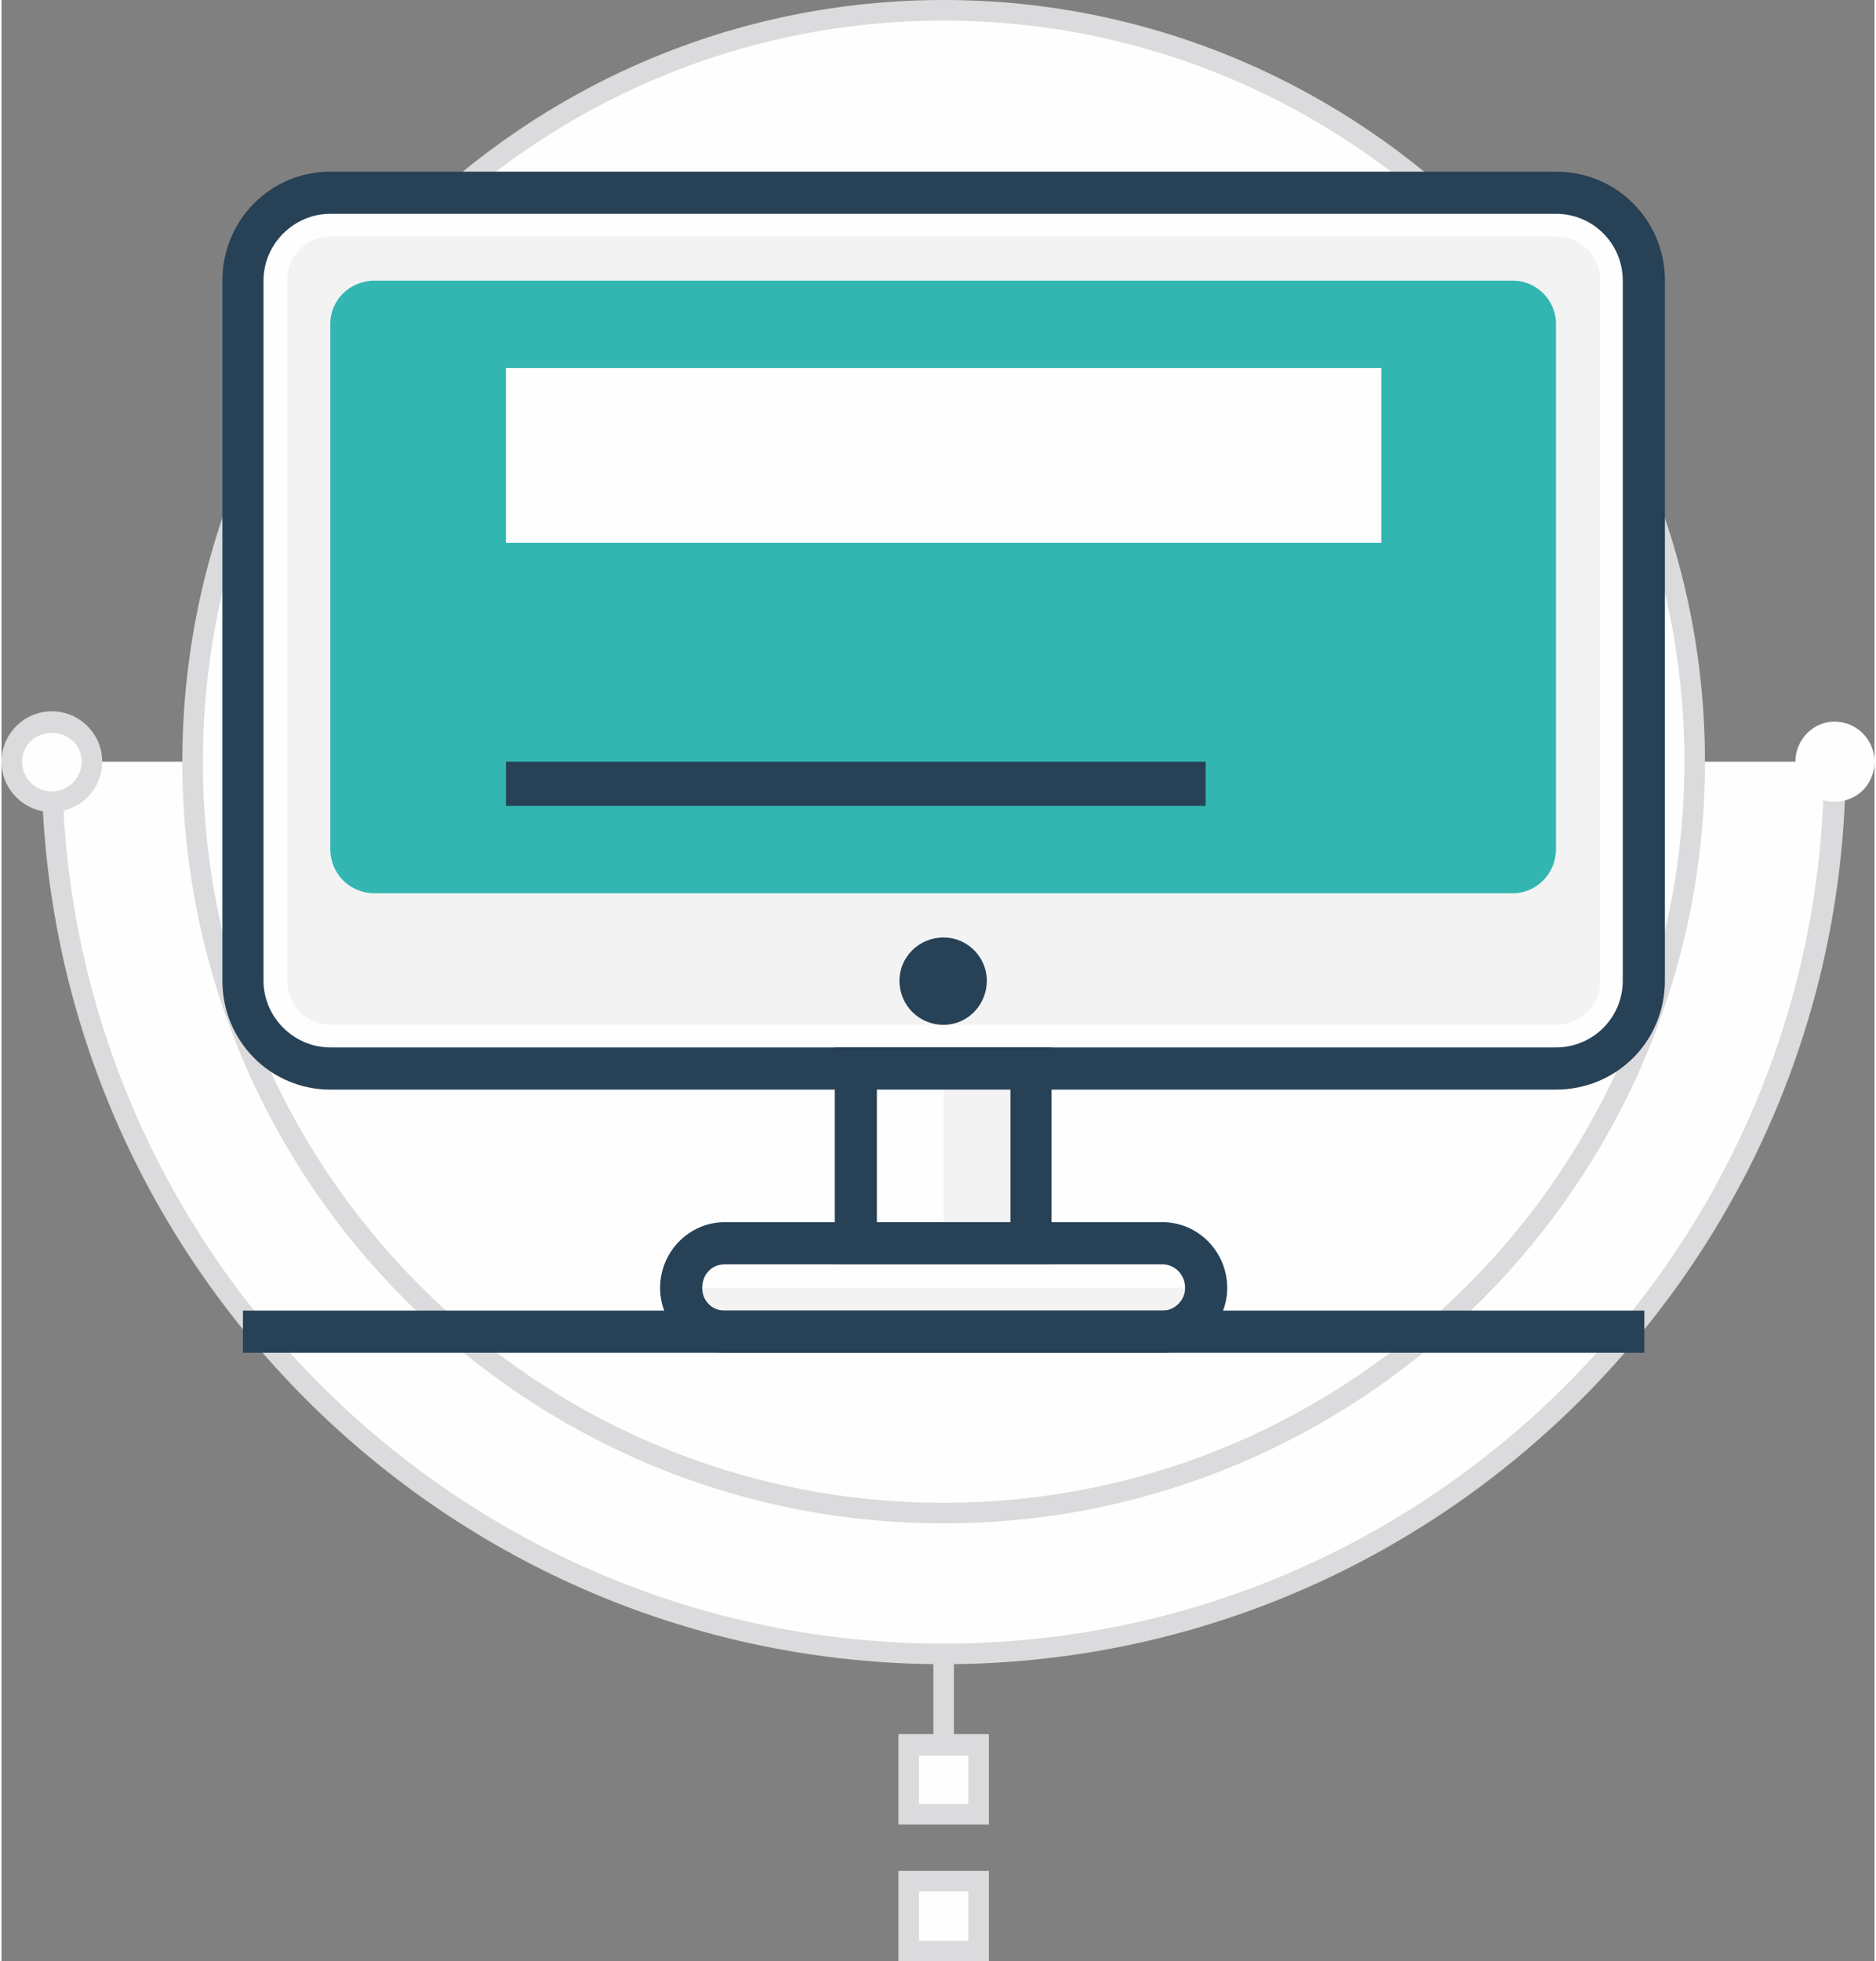
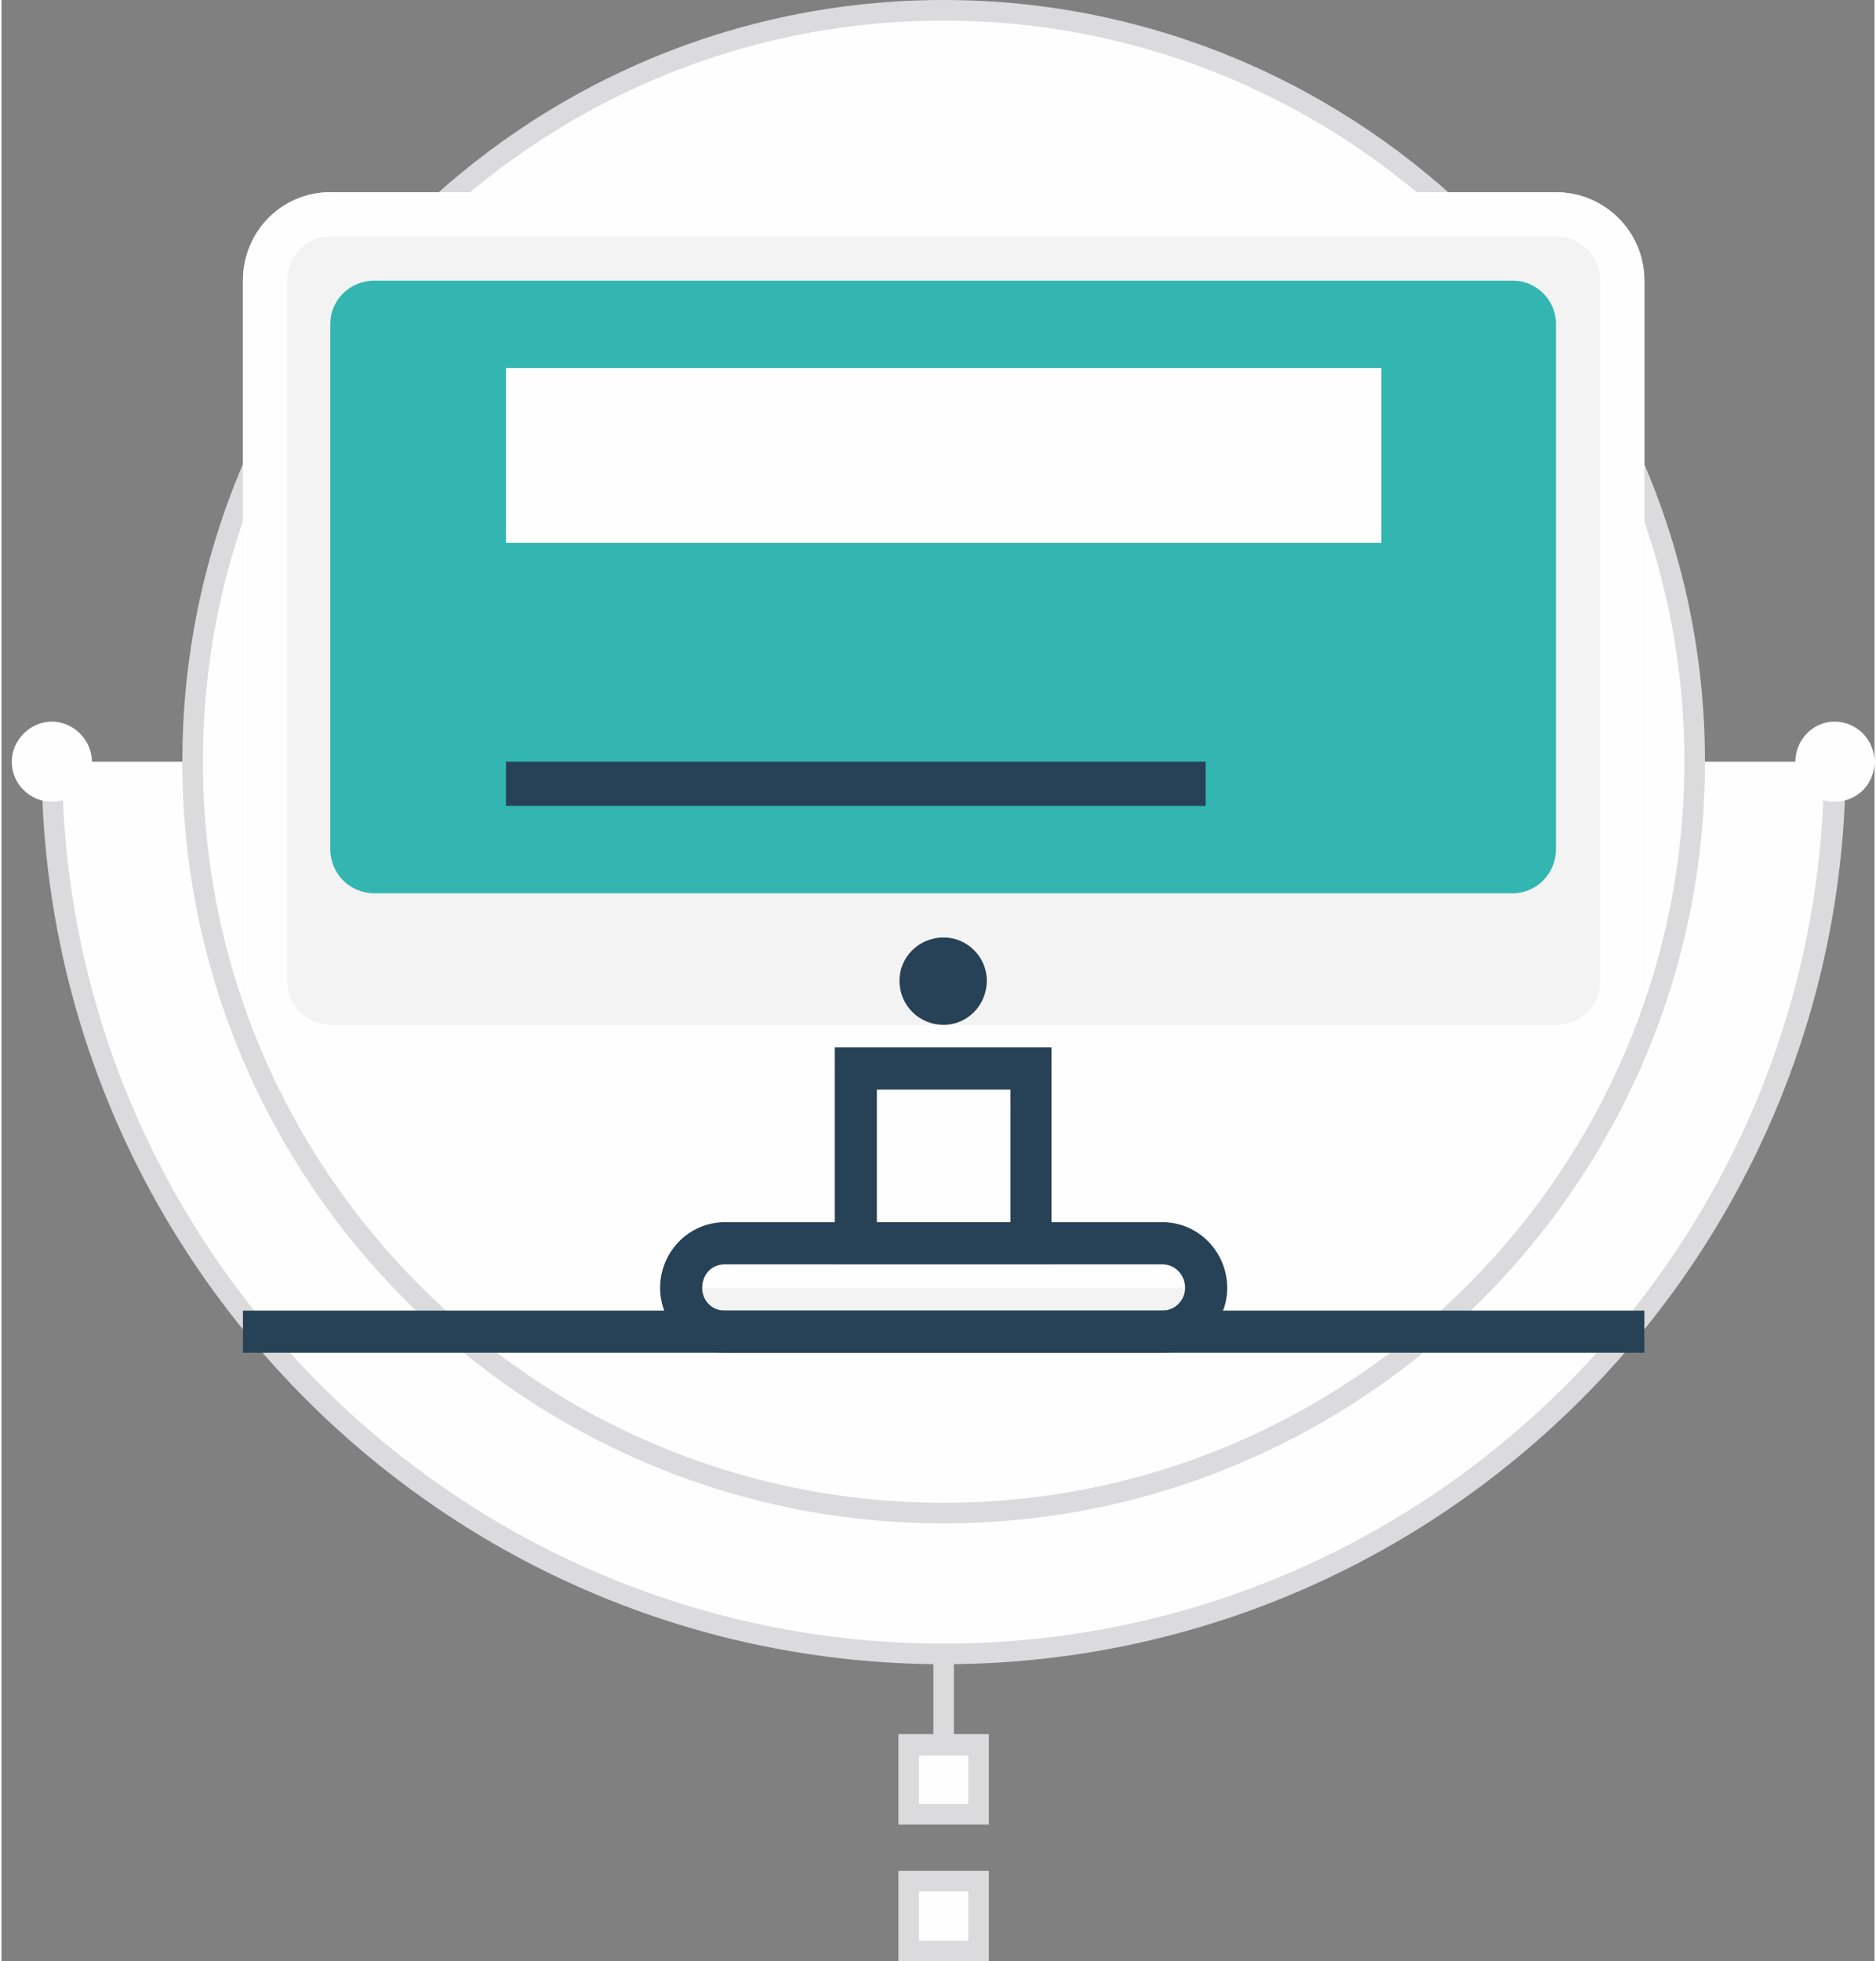
<svg xmlns="http://www.w3.org/2000/svg" xml:space="preserve" width="89px" height="93px" version="1.1" style="shape-rendering:geometricPrecision; text-rendering:geometricPrecision; image-rendering:optimizeQuality; fill-rule:evenodd; clip-rule:evenodd" viewBox="0 0 182.3 190.8">
  <rect x="0" y="0" width="182.3" height="190.8" fill="#808080" stroke="none" />
  <defs>
    <style type="text/css">
   
    .fil0 {fill:#FEFEFE;fill-rule:nonzero}
    .fil2 {fill:#F3F3F3;fill-rule:nonzero}
    .fil1 {fill:#DBDADC;fill-rule:nonzero}
    .fil3 {fill:#33B6B1;fill-rule:nonzero}
    .fil4 {fill:#274156;fill-rule:nonzero}
   
  </style>
  </defs>
  <g id="Layer_x0020_1">
    <g id="_1488907457856">
      <path class="fil0" d="M178.4 74.1c0,47.9 -38.8,86.8 -86.7,86.8 -47.9,0 -86.8,-38.9 -86.8,-86.8l173.5 0z" />
      <path class="fil1" d="M91.7 161.9c-48.4,0 -87.8,-39.4 -87.8,-87.8l2 0c0,47.3 38.5,85.8 85.8,85.8 47.3,0 85.7,-38.5 85.7,-85.8l2.1 0c0,48.4 -39.4,87.8 -87.8,87.8z" />
      <path class="fil0" d="M164.8 74.1c0,40.4 -32.8,73.1 -73.1,73.1 -40.4,0 -73.1,-32.7 -73.1,-73.1 0,-40.4 32.7,-73.1 73.1,-73.1 40.3,0 73.1,32.7 73.1,73.1z" />
      <path class="fil1" d="M91.7 2c-39.8,0 -72.1,32.4 -72.1,72.1 0,39.8 32.3,72.1 72.1,72.1 39.7,0 72.1,-32.3 72.1,-72.1 0,-39.7 -32.4,-72.1 -72.1,-72.1zm0 146.2c-40.9,0 -74.1,-33.2 -74.1,-74.1 0,-40.8 33.2,-74.1 74.1,-74.1 40.8,0 74.1,33.3 74.1,74.1 0,40.9 -33.3,74.1 -74.1,74.1z" />
-       <path class="fil0" d="M174.6 74.1c0,2.2 1.7,3.9 3.8,3.9 2.2,0 3.9,-1.7 3.9,-3.9 0,-2.1 -1.7,-3.9 -3.9,-3.9 -2.1,0 -3.8,1.8 -3.8,3.9z" />
+       <path class="fil0" d="M174.6 74.1c0,2.2 1.7,3.9 3.8,3.9 2.2,0 3.9,-1.7 3.9,-3.9 0,-2.1 -1.7,-3.9 -3.9,-3.9 -2.1,0 -3.8,1.8 -3.8,3.9" />
      <path class="fil0" d="M1 74.1c0,2.2 1.8,3.9 3.9,3.9 2.1,0 3.9,-1.7 3.9,-3.9 0,-2.1 -1.8,-3.9 -3.9,-3.9 -2.1,0 -3.9,1.8 -3.9,3.9z" />
-       <path class="fil1" d="M4.9 71.3c-1.6,0 -2.9,1.2 -2.9,2.8 0,1.6 1.3,2.9 2.9,2.9 1.6,0 2.9,-1.3 2.9,-2.9 0,-1.6 -1.3,-2.8 -2.9,-2.8zm0 7.7c-2.7,0 -4.9,-2.2 -4.9,-4.9 0,-2.7 2.2,-4.9 4.9,-4.9 2.7,0 4.9,2.2 4.9,4.9 0,2.7 -2.2,4.9 -4.9,4.9z" />
      <polygon class="fil1" points="90.7,173.1 92.7,173.1 92.7,160.9 90.7,160.9 " />
      <polygon class="fil0" points="88.3,176.5 95.1,176.5 95.1,169.7 88.3,169.7 " />
      <path class="fil1" d="M89.3 175.5l4.8 0 0 -4.7 -4.8 0 0 4.7zm6.8 2l-8.8 0 0 -8.8 8.8 0 0 8.8z" />
      <polygon class="fil0" points="88.3,189.8 95.1,189.8 95.1,183 88.3,183 " />
      <path class="fil1" d="M89.3 188.8l4.8 0 0 -4.8 -4.8 0 0 4.8zm6.8 2l-8.8 0 0 -8.8 8.8 0 0 8.8z" />
      <path class="fil2" d="M151.3 18.7l-119.3 0c-4.7,0 -8.5,3.8 -8.5,8.6l0 68.1c0,4.7 3.8,8.5 8.5,8.5l119.3 0c4.7,0 8.6,-3.8 8.6,-8.5l0 -68.1c0,-4.8 -3.9,-8.6 -8.6,-8.6z" />
      <path class="fil0" d="M151.3 18.7l-119.3 0c-4.7,0 -8.5,3.8 -8.5,8.6l0 68.1c0,4.7 3.8,8.5 8.5,8.5l119.3 0c4.7,0 8.6,-3.8 8.6,-8.5l0 -68.1c0,-4.8 -3.9,-8.6 -8.6,-8.6z" />
      <path class="fil2" d="M32 99.7c-2.3,0 -4.2,-1.9 -4.2,-4.3l0 -68.1c0,-2.4 1.9,-4.3 4.2,-4.3l119.3 0c2.4,0 4.3,1.9 4.3,4.3l0 68.1c0,2.4 -1.9,4.3 -4.3,4.3l-119.3 0z" />
      <path class="fil3" d="M32 82.6l0 -51.1c0,-2.3 1.9,-4.2 4.3,-4.2l110.8 0c2.3,0 4.2,1.9 4.2,4.2l0 51.1c0,2.4 -1.9,4.3 -4.2,4.3l-110.8 0c-2.4,0 -4.3,-1.9 -4.3,-4.3z" />
-       <path class="fil4" d="M32 20.8c-3.5,0 -6.5,2.9 -6.5,6.5l0 68.1c0,3.6 3,6.5 6.5,6.5l119.3 0c3.6,0 6.5,-2.9 6.5,-6.5l0 -68.1c0,-3.6 -2.9,-6.5 -6.5,-6.5l-119.3 0zm119.3 85.2l-119.3 0c-5.8,0 -10.5,-4.7 -10.5,-10.6l0 -68.1c0,-5.9 4.7,-10.6 10.5,-10.6l119.3 0c5.9,0 10.6,4.7 10.6,10.6l0 68.1c0,5.9 -4.7,10.6 -10.6,10.6z" />
-       <polygon class="fil2" points="83.2,121 100.2,121 100.2,103.9 83.2,103.9 " />
      <polygon class="fil0" points="83.2,121 91.7,121 91.7,103.9 83.2,103.9 " />
      <path class="fil2" d="M113 129.5l-42.6 0c-2.4,0 -4.3,-1.9 -4.3,-4.2l0 0c0,-2.4 1.9,-4.3 4.3,-4.3l42.6 0c2.3,0 4.2,1.9 4.2,4.3l0 0c0,2.3 -1.9,4.2 -4.2,4.2z" />
      <path class="fil0" d="M117.2 125.3l-51.1 0 0 0c0,-2.4 1.9,-4.3 4.3,-4.3l42.6 0c2.3,0 4.2,1.9 4.2,4.3l0 0z" />
      <path class="fil4" d="M85.2 118.9l13 0 0 -12.9 -13 0 0 12.9zm17 4.1l-21.1 0 0 -21.1 21.1 0 0 21.1z" />
      <path class="fil4" d="M70.4 123c-1.3,0 -2.2,1 -2.2,2.3 0,1.2 0.9,2.2 2.2,2.2l42.6 0c1.2,0 2.2,-1 2.2,-2.2 0,-1.3 -1,-2.3 -2.2,-2.3l-42.6 0zm42.6 8.6l-42.6 0c-3.5,0 -6.3,-2.9 -6.3,-6.3 0,-3.5 2.8,-6.4 6.3,-6.4l42.6 0c3.5,0 6.3,2.9 6.3,6.4 0,3.4 -2.8,6.3 -6.3,6.3z" />
      <path class="fil4" d="M95.9 95.4c0,2.4 -1.9,4.3 -4.2,4.3 -2.4,0 -4.3,-1.9 -4.3,-4.3 0,-2.3 1.9,-4.2 4.3,-4.2 2.3,0 4.2,1.9 4.2,4.2z" />
      <polygon class="fil4" points="49.1,78.4 117.2,78.4 117.2,74.1 49.1,74.1 " />
      <polygon class="fil0" points="49.1,52.8 134.3,52.8 134.3,35.8 49.1,35.8 " />
      <polygon class="fil4" points="23.5,131.6 159.9,131.6 159.9,127.5 23.5,127.5 " />
    </g>
  </g>
</svg>